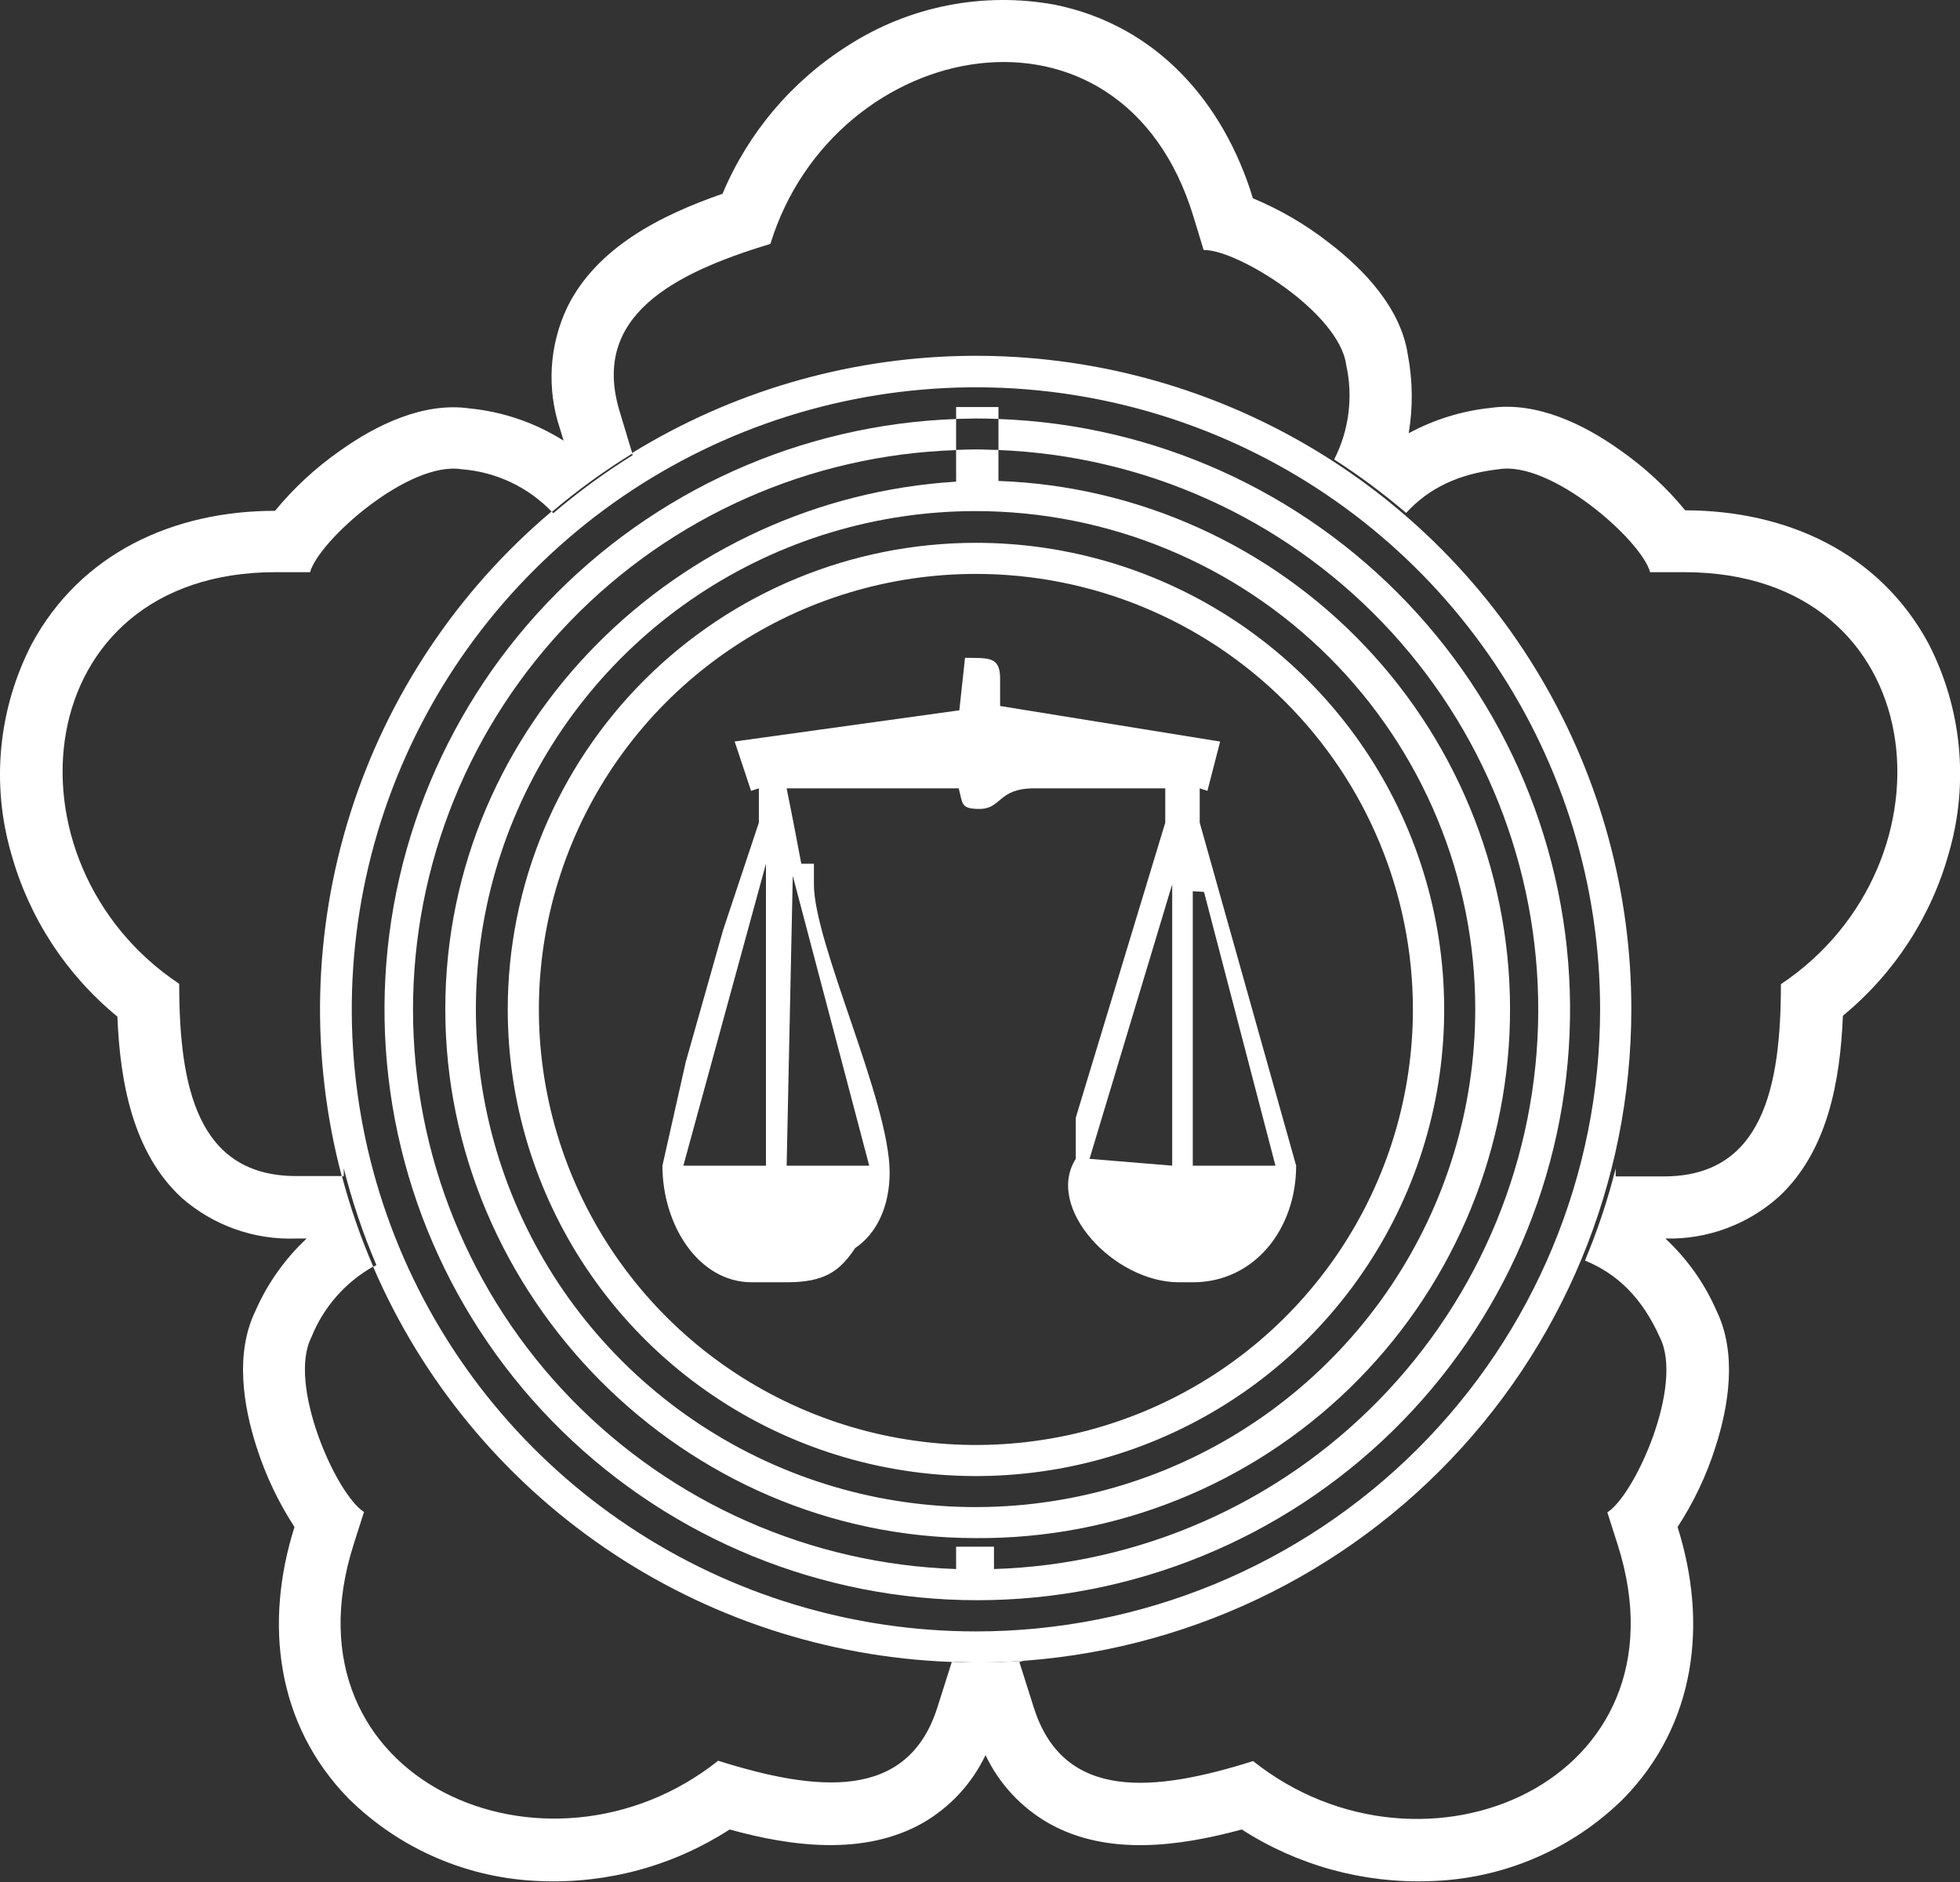
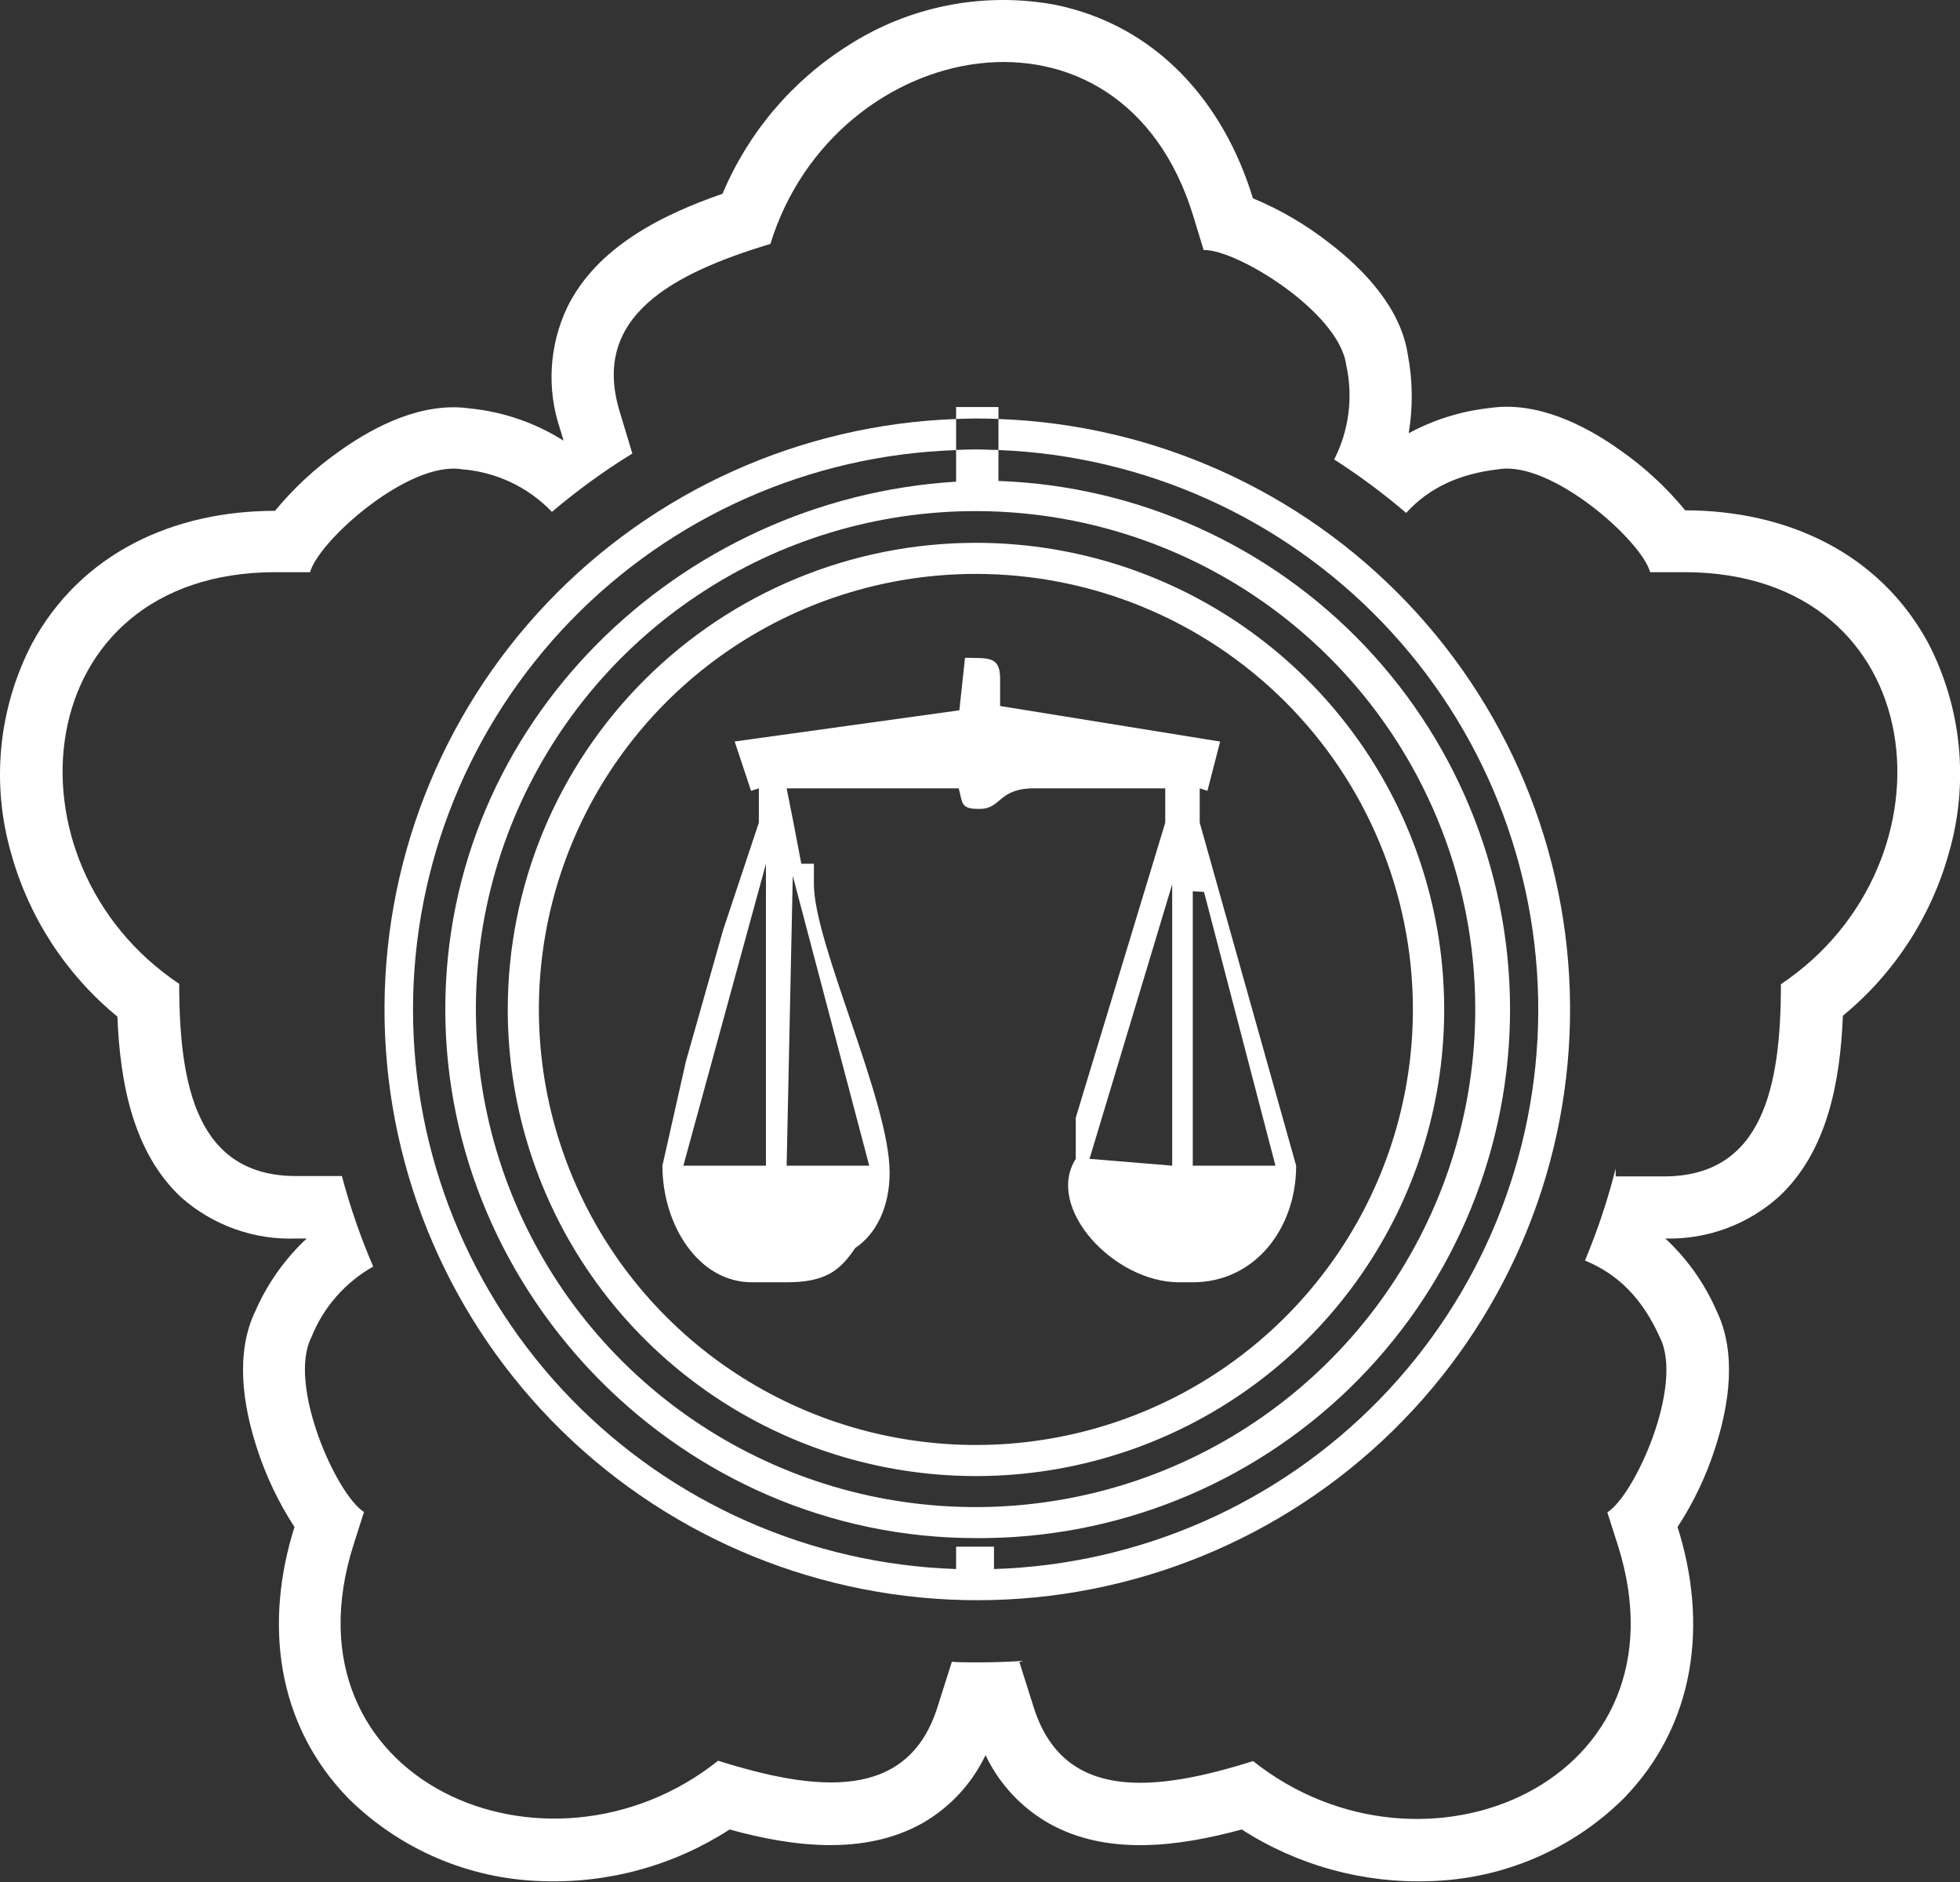
<svg xmlns="http://www.w3.org/2000/svg" width="100" height="96" viewBox="0 0 100 96" fill="none">
  <rect x="0" y="0" width="100" height="96" fill="#333333" stroke="none" />
-   <path d="M83.231 51.487C83.235 45.555 81.649 39.729 78.638 34.612C75.626 29.494 71.298 25.271 66.1 22.378C60.902 19.486 55.023 18.029 49.071 18.157C43.119 18.286 37.309 19.997 32.242 23.112L32.278 23.219C30.856 24.103 29.503 25.092 28.23 26.178L28.141 26.089C23.323 30.157 19.762 35.502 17.867 41.504C15.973 47.506 15.824 53.92 17.438 60.004H17.54C17.54 59.865 17.54 59.732 17.54 59.598C17.965 61.283 18.521 62.933 19.204 64.531C19.146 64.558 19.092 64.594 19.039 64.621C21.535 70.412 25.629 75.38 30.844 78.947C36.06 82.514 42.183 84.534 48.505 84.773C48.952 84.773 49.422 84.8 49.882 84.805C58.735 84.78 67.216 81.259 73.467 75.013C79.718 68.768 83.229 60.307 83.231 51.487ZM49.793 83.218C43.494 83.218 37.337 81.357 32.1 77.87C26.863 74.384 22.782 69.428 20.371 63.63C17.961 57.832 17.331 51.452 18.559 45.297C19.788 39.141 22.821 33.487 27.275 29.05C31.728 24.612 37.403 21.59 43.58 20.366C49.757 19.141 56.16 19.77 61.98 22.171C67.799 24.573 72.772 28.64 76.271 33.858C79.77 39.076 81.638 45.211 81.638 51.487C81.637 59.902 78.281 67.972 72.31 73.923C66.338 79.873 58.238 83.217 49.793 83.218Z" fill="white" />
  <path d="M98.39 32.822C95.881 28.174 91.136 26.04 85.979 26.031C85.025 24.87 83.918 23.845 82.687 22.982C80.822 21.645 78.402 20.469 76.045 20.808C74.582 20.961 73.164 21.4 71.872 22.1C72.095 20.771 72.079 19.413 71.827 18.089C71.474 15.745 69.635 13.775 67.802 12.38C66.618 11.454 65.313 10.692 63.924 10.116C62.43 5.214 59.004 1.292 53.816 0.24C50.171 -0.428 46.408 0.311 43.291 2.308C40.418 4.114 38.173 6.76 36.864 9.884C33.733 10.967 30.437 12.621 28.939 15.678C28.017 17.623 27.887 19.848 28.576 21.886L28.755 22.479C27.309 21.565 25.669 21.002 23.965 20.834C21.608 20.495 19.188 21.677 17.323 23.009C16.093 23.872 14.985 24.898 14.031 26.057C8.874 26.057 4.129 28.201 1.62 32.849C-0.086 36.151 -0.461 39.977 0.573 43.545C1.478 46.804 3.37 49.707 5.989 51.857C6.124 55.177 6.768 58.778 9.254 61.086C10.865 62.507 12.964 63.256 15.114 63.177H15.646C14.53 64.22 13.64 65.478 13.029 66.876C11.992 69.015 12.394 71.671 13.101 73.846C13.559 75.274 14.206 76.634 15.024 77.892C13.477 82.795 14.085 87.946 17.775 91.735C20.405 94.338 23.931 95.847 27.637 95.955C31.029 96.082 34.379 95.162 37.227 93.321C40.447 94.212 44.088 94.658 47.044 93.009C48.455 92.206 49.585 90.991 50.282 89.528C50.977 90.991 52.106 92.206 53.516 93.009C56.477 94.676 60.118 94.199 63.356 93.321C66.206 95.156 69.554 96.076 72.945 95.955C76.664 95.857 80.205 94.348 82.843 91.735C86.533 87.946 87.141 82.79 85.59 77.892C86.411 76.636 87.058 75.275 87.513 73.846C88.219 71.671 88.622 69.015 87.584 66.876C86.977 65.476 86.086 64.217 84.968 63.177C87.102 63.23 89.175 62.466 90.76 61.042C93.247 58.733 93.891 55.132 94.025 51.812C96.645 49.659 98.534 46.754 99.437 43.492C100.466 39.932 100.091 36.116 98.39 32.822ZM90.863 50.203C90.863 55.435 89.941 60.008 84.892 60.008H82.432C82.432 59.87 82.432 59.736 82.432 59.602C82.029 61.205 81.505 62.775 80.866 64.3C82.539 64.986 83.796 66.225 84.691 68.23C85.921 70.664 83.42 76.252 82.007 77.144L82.539 78.81C86.377 90.879 72.632 96.748 63.933 89.832C58.928 91.409 54.281 91.913 52.751 87.122L52.009 84.782L52.214 84.72C51.476 84.769 50.738 84.796 49.978 84.796H49.772C49.325 84.796 48.922 84.796 48.502 84.764H48.565L47.822 87.104C46.297 91.895 41.645 91.391 36.641 89.814C27.941 96.73 14.197 90.861 18.039 78.793L18.571 77.126C17.158 76.234 14.657 70.632 15.887 68.213C16.496 66.688 17.608 65.416 19.041 64.607C18.395 63.109 17.862 61.566 17.444 59.99H15.114C10.064 59.99 9.143 55.422 9.143 50.185C-0.107 44.013 1.351 29.186 14.062 29.186H15.82C16.267 27.573 20.848 23.504 23.549 23.936C25.303 24.068 26.946 24.843 28.16 26.111C29.449 25.016 30.821 24.021 32.262 23.134L31.609 20.968C30.155 16.155 34.292 13.953 39.306 12.442C42.567 1.84 57.237 -1.048 60.9 11.079L61.41 12.754C63.083 12.701 68.316 15.914 68.683 18.61C69.046 20.241 68.83 21.948 68.07 23.437C69.355 24.261 70.582 25.172 71.742 26.164C72.883 24.916 74.394 24.172 76.465 23.936C79.149 23.49 83.756 27.573 84.189 29.186H85.947C98.654 29.204 100.094 44.031 90.863 50.203Z" fill="white" />
  <path d="M48.781 22.951V24.569C34.62 25.438 22.719 36.874 22.719 51.487C22.719 66.1 34.844 78.458 49.792 78.458C56.903 78.506 63.747 75.764 68.845 70.824C73.943 65.885 76.886 59.144 77.037 52.06C77.188 44.976 74.535 38.118 69.652 32.967C64.769 27.816 58.048 24.786 50.941 24.533V22.951C50.561 22.951 50.176 22.924 49.792 22.924C49.407 22.924 49.108 22.942 48.781 22.951ZM75.268 51.474C75.268 56.498 73.773 61.409 70.972 65.587C68.17 69.764 64.189 73.02 59.53 74.943C54.872 76.865 49.746 77.368 44.8 76.388C39.855 75.408 35.312 72.989 31.747 69.436C28.181 65.883 25.753 61.357 24.77 56.429C23.786 51.502 24.291 46.394 26.22 41.752C28.15 37.111 31.418 33.143 35.61 30.352C39.803 27.561 44.732 26.071 49.774 26.071C53.123 26.071 56.439 26.728 59.533 28.006C62.627 29.283 65.438 31.155 67.806 33.516C70.173 35.876 72.051 38.678 73.331 41.762C74.612 44.845 75.27 48.15 75.268 51.487V51.474Z" fill="white" />
  <path d="M50.942 21.369V22.956C58.363 23.245 65.382 26.393 70.519 31.738C75.657 37.082 78.512 44.205 78.482 51.605C78.453 59.006 75.541 66.106 70.361 71.409C65.181 76.713 58.137 79.806 50.713 80.036V78.895H48.781V80.036C41.349 79.791 34.304 76.677 29.133 71.352C23.962 66.027 21.072 58.907 21.072 51.498C21.072 44.089 23.962 36.969 29.133 31.644C34.304 26.319 41.349 23.205 48.781 22.96V21.373C40.859 21.656 33.364 25.026 27.91 30.759C22.457 36.492 19.48 44.13 19.622 52.028C19.764 59.926 23.012 67.453 28.667 72.989C34.323 78.524 41.934 81.626 49.861 81.626C57.789 81.626 65.4 78.524 71.055 72.989C76.711 67.453 79.959 59.926 80.101 52.028C80.242 44.13 77.266 36.492 71.812 30.759C66.359 25.026 58.864 21.656 50.942 21.373V21.369Z" fill="white" />
  <path d="M48.946 36.232L37.482 37.823L38.319 40.341L38.717 40.212V41.963L36.892 47.445L34.991 54.156L33.797 59.46C33.797 62.472 35.626 65.409 38.364 65.409H40.121C42.094 65.409 42.841 64.839 43.632 63.662C44.715 62.94 45.39 61.55 45.39 59.812C45.39 56.162 41.526 48.144 41.526 45.105V44.058H40.882L40.483 41.963L40.135 40.212H48.914C49.125 40.991 48.999 41.263 49.97 41.263C51.12 41.263 50.896 40.212 52.779 40.212H59.452V41.963L54.886 57.013V59.112C53.302 61.603 56.827 65.409 60.154 65.409H60.856C64.01 65.409 66.13 62.682 66.13 59.46L61.21 41.963V40.212L61.603 40.341L62.252 37.827L51.026 36.013V34.61C51.026 33.446 50.391 33.584 49.236 33.553L48.946 36.232ZM39.079 59.46H34.866L39.079 44.062V59.46ZM40.448 44.677L44.348 59.46H40.135L40.448 44.677ZM60.856 45.461L61.429 45.497L65.074 59.46H60.856V45.461ZM59.806 59.46L55.588 59.112L59.806 45.109V59.46Z" fill="white" />
  <path d="M25.906 51.487C25.905 56.195 27.306 60.797 29.93 64.712C32.554 68.627 36.285 71.679 40.65 73.481C45.015 75.283 49.818 75.755 54.453 74.837C59.087 73.919 63.344 71.653 66.685 68.324C70.026 64.995 72.302 60.754 73.224 56.137C74.146 51.519 73.673 46.733 71.865 42.383C70.057 38.034 66.996 34.316 63.067 31.7C59.139 29.085 54.52 27.689 49.795 27.689C43.46 27.689 37.385 30.196 32.905 34.659C28.425 39.122 25.907 45.175 25.906 51.487ZM72.087 51.487C72.088 55.881 70.781 60.177 68.331 63.831C65.881 67.485 62.399 70.334 58.325 72.016C54.251 73.698 49.767 74.138 45.442 73.281C41.116 72.424 37.143 70.308 34.025 67.201C30.906 64.093 28.782 60.134 27.922 55.825C27.062 51.514 27.504 47.047 29.192 42.987C30.88 38.928 33.739 35.458 37.406 33.017C41.073 30.577 45.385 29.274 49.795 29.275C55.707 29.276 61.376 31.617 65.556 35.782C69.736 39.947 72.085 45.596 72.087 51.487Z" fill="white" />
  <path d="M50.942 21.369V20.763H48.781V21.369C49.117 21.369 49.452 21.347 49.792 21.347C50.132 21.347 50.561 21.356 50.942 21.369Z" fill="white" />
</svg>